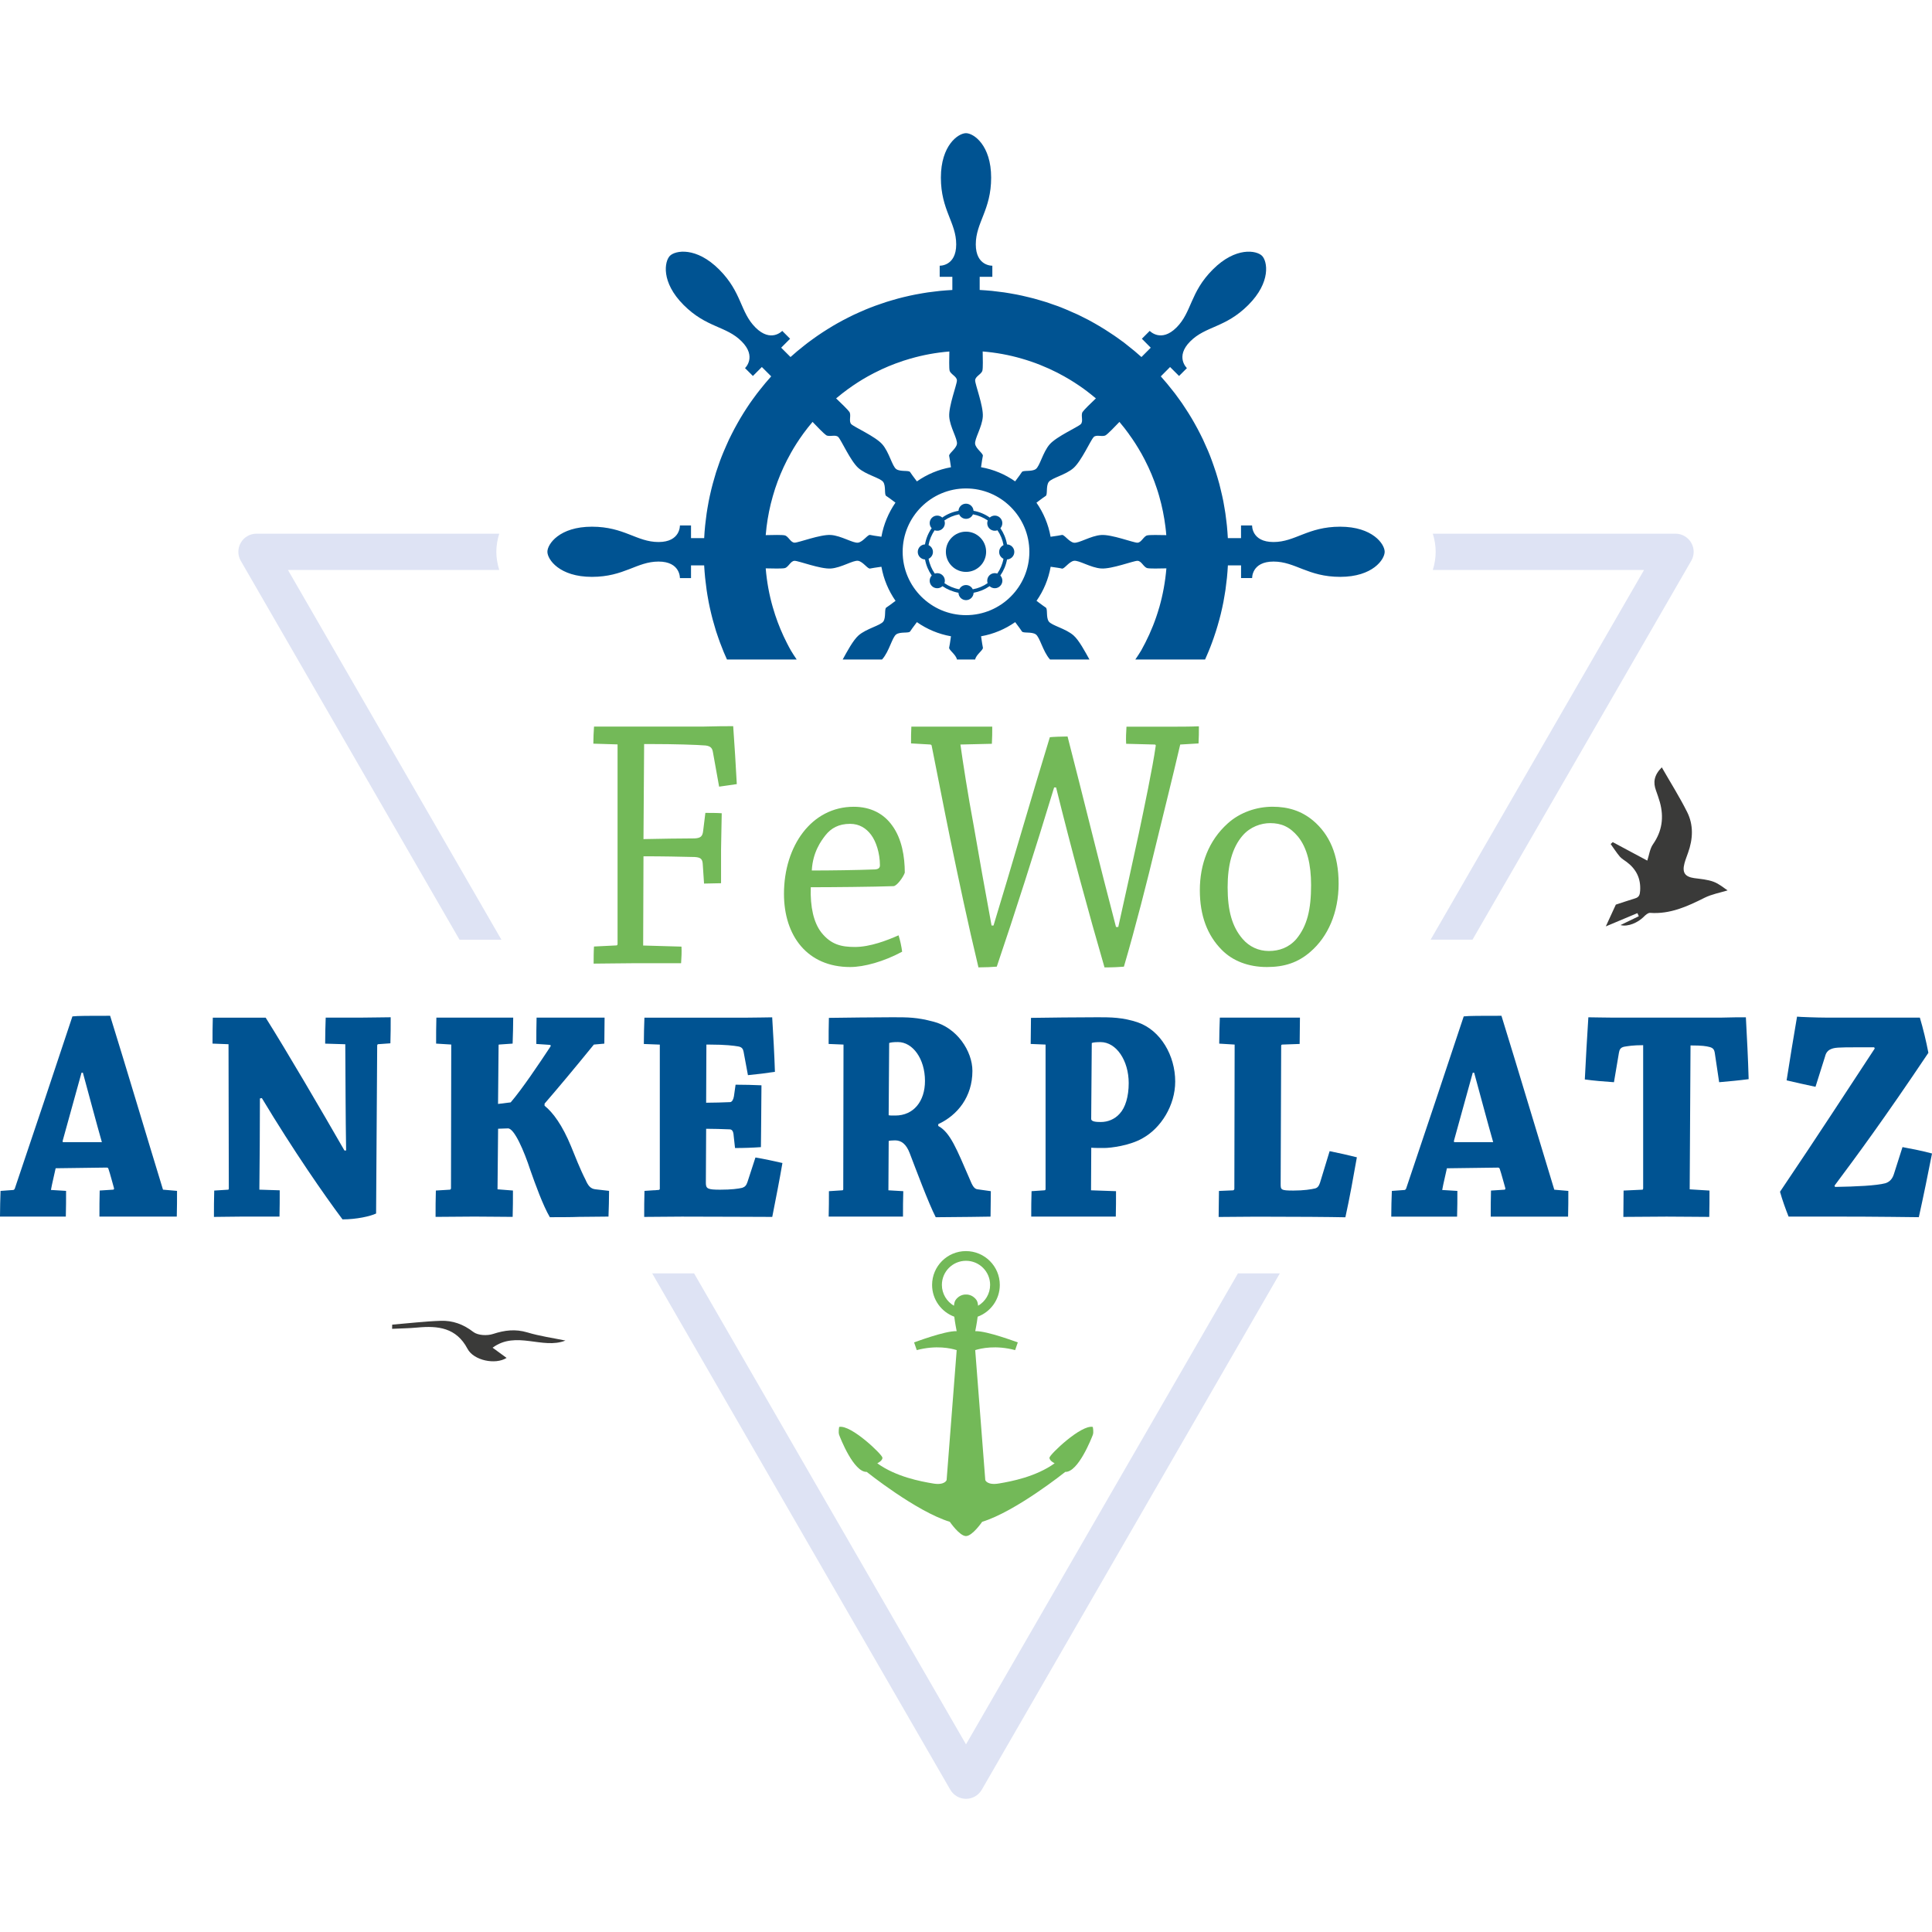
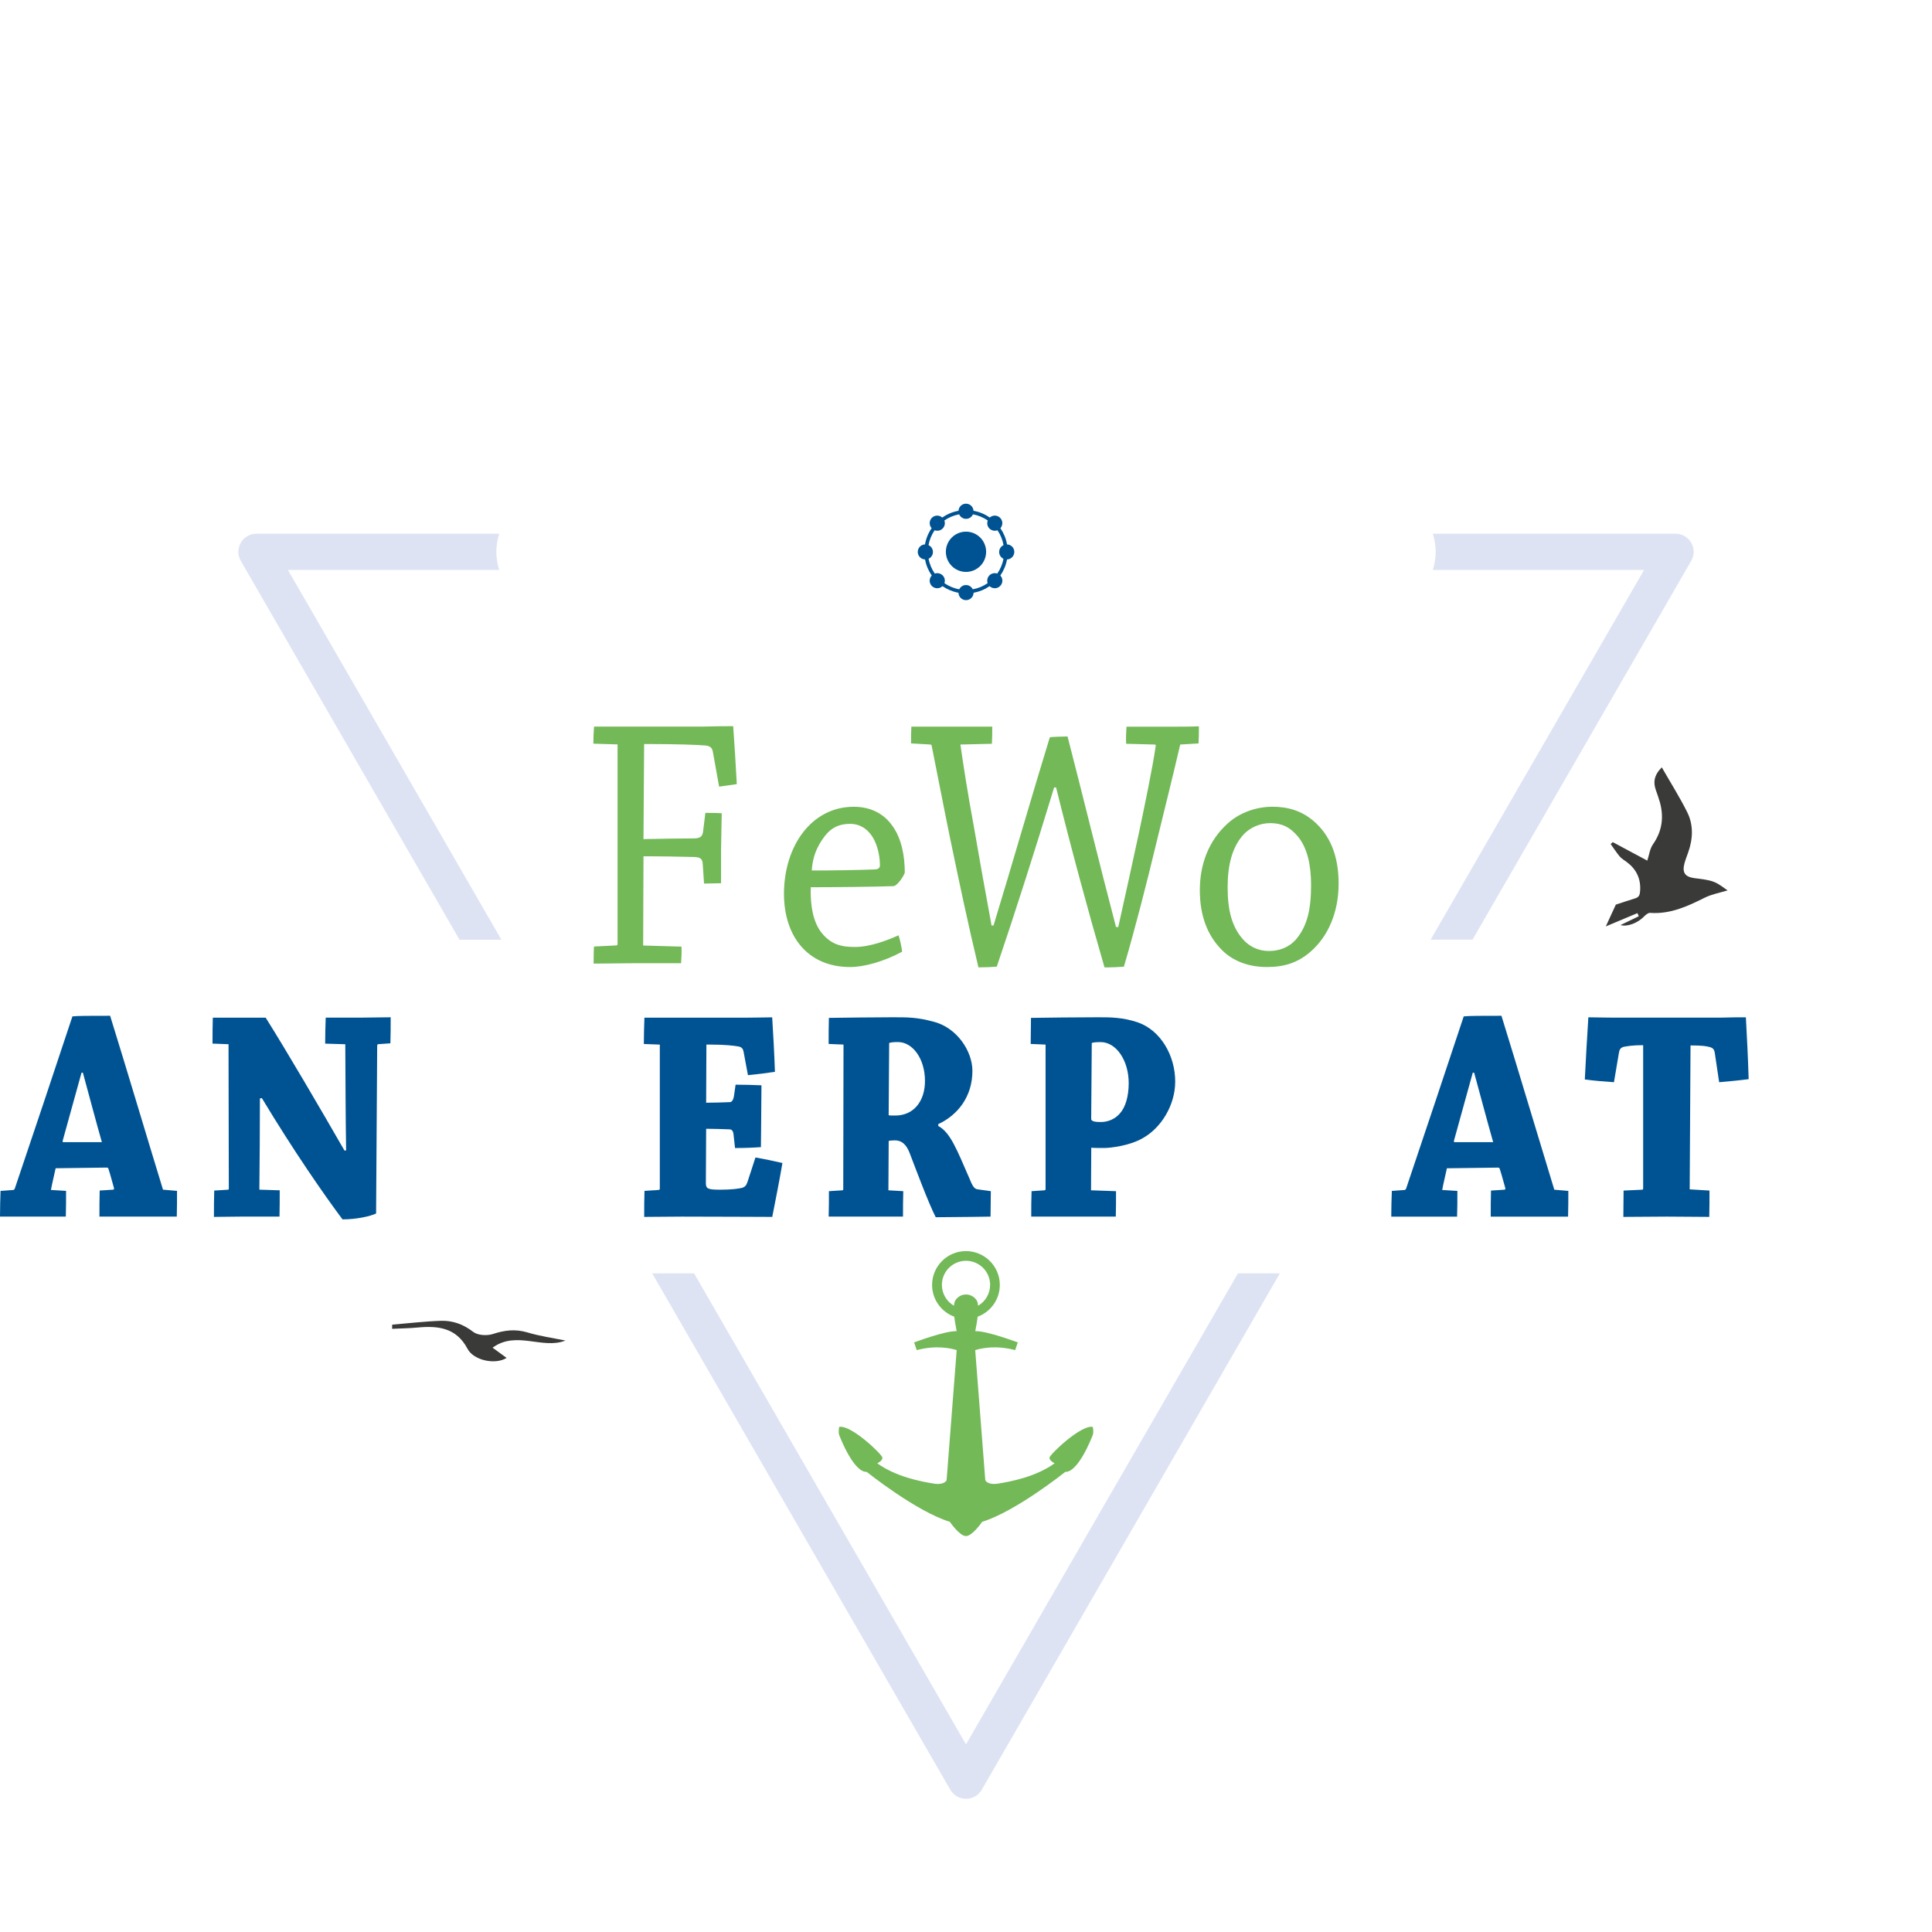
<svg xmlns="http://www.w3.org/2000/svg" version="1.1" id="Ebene_1" x="0px" y="0px" width="60px" height="60px" viewBox="0 0 60 60" enable-background="new 0 0 60 60" xml:space="preserve">
  <g>
    <g>
      <path fill="#3A3A39" d="M15.313,41.427c-0.183,0.061-0.473,0.047-0.615-0.063c-0.309-0.239-0.641-0.358-1.011-0.345    c-0.503,0.017-1.005,0.078-1.507,0.119c0,0.044,0,0.086-0.003,0.13c0.263-0.014,0.525-0.015,0.785-0.04    c0.639-0.06,1.209,0.001,1.557,0.66c0.191,0.363,0.866,0.504,1.214,0.283c-0.151-0.109-0.292-0.214-0.435-0.317    c0.732-0.54,1.551,0.062,2.262-0.222c-0.388-0.08-0.796-0.136-1.183-0.253C16.005,41.269,15.675,41.309,15.313,41.427z" />
      <path fill="#3A3A39" d="M52.314,26.806c0.03-0.109,0.073-0.216,0.11-0.323c0.153-0.426,0.175-0.86-0.029-1.266    c-0.233-0.465-0.511-0.906-0.787-1.387c-0.249,0.252-0.268,0.474-0.181,0.715c0.043,0.122,0.087,0.244,0.122,0.368    c0.128,0.466,0.072,0.896-0.212,1.304c-0.101,0.143-0.122,0.341-0.179,0.51c-0.324-0.173-0.699-0.374-1.073-0.574    c-0.021,0.021-0.043,0.039-0.064,0.06c0.095,0.131,0.182,0.268,0.285,0.391c0.06,0.068,0.144,0.113,0.216,0.168    c0.296,0.224,0.438,0.513,0.414,0.889c-0.008,0.12-0.028,0.201-0.154,0.238c-0.208,0.063-0.415,0.135-0.601,0.195    c-0.107,0.233-0.211,0.458-0.311,0.676c0.336-0.142,0.658-0.276,0.981-0.412c0.014,0.032,0.028,0.064,0.044,0.096    c-0.19,0.093-0.38,0.185-0.569,0.275c0.236,0.064,0.548-0.082,0.723-0.258c0.053-0.055,0.133-0.125,0.195-0.121    c0.622,0.045,1.155-0.199,1.691-0.468c0.227-0.113,0.487-0.159,0.717-0.23c-0.11-0.071-0.26-0.203-0.435-0.268    c-0.188-0.07-0.398-0.086-0.6-0.113C52.327,27.229,52.235,27.099,52.314,26.806z" />
    </g>
    <g>
      <path fill="#DEE3F4" d="M45.729,29.184l6.793-11.766c0.102-0.174,0.102-0.389,0-0.563c-0.102-0.174-0.287-0.281-0.488-0.281    h-7.537c0.058,0.186,0.089,0.375,0.089,0.563s-0.031,0.378-0.089,0.563h6.561l-6.629,11.483H45.729z" />
      <path fill="#DEE3F4" d="M14.271,29.184h1.301L8.942,17.7h6.562c-0.057-0.186-0.09-0.375-0.09-0.563s0.033-0.378,0.09-0.563H7.966    c-0.202,0-0.388,0.107-0.488,0.281c-0.101,0.175-0.101,0.39,0,0.563L14.271,29.184z" />
      <path fill="#DEE3F4" d="M30,54.173l-8.445-14.628h-1.301l9.259,16.038c0.101,0.173,0.287,0.281,0.488,0.281    c0.201,0,0.388-0.108,0.488-0.281l9.258-16.038h-1.301L30,54.173z" />
    </g>
    <g>
      <path fill="#005392" d="M3.42,31.546c-0.624,0-1.017,0-1.171,0.019c-0.513,1.549-1.266,3.803-1.788,5.343    c-0.008,0.028-0.034,0.048-0.051,0.048l-0.393,0.029C0.009,37.241,0,37.516,0,37.783c0.257,0,0.556,0,0.838,0    c0.419,0,0.863,0,1.206,0c0.008-0.268,0.008-0.542,0.008-0.799l-0.47-0.029c0.035-0.199,0.103-0.466,0.146-0.674l1.582-0.021    c0.035,0,0.051,0.01,0.06,0.048c0.051,0.144,0.128,0.447,0.17,0.59c0.009,0.027-0.008,0.048-0.025,0.048l-0.419,0.027    c-0.008,0.268-0.008,0.542-0.008,0.81c0.393,0,0.932,0,1.376,0c0.325,0,0.744,0,1.026,0c0.008-0.268,0.008-0.542,0.008-0.799    l-0.436-0.038C4.592,35.415,3.917,33.143,3.42,31.546z M1.967,35.472c-0.025,0-0.025-0.019-0.017-0.057    c0.18-0.647,0.385-1.398,0.582-2.102h0.042c0.205,0.751,0.411,1.531,0.59,2.158H1.967z" />
      <path fill="#005392" d="M10.115,31.604c-0.009,0.246-0.017,0.55-0.017,0.807l0.625,0.019c0.008,1.104,0.008,2.216,0.026,3.3    h-0.052c-0.727-1.265-1.795-3.091-2.446-4.125c-0.497,0-1.163,0-1.642,0C6.6,31.859,6.6,32.144,6.6,32.41l0.497,0.019l0.009,4.479    c0,0.028-0.009,0.039-0.026,0.039l-0.427,0.027c-0.009,0.268-0.009,0.553-0.009,0.818c0.24,0,0.531-0.009,0.812-0.009    c0.403,0,0.864,0,1.224,0c0.007-0.257,0.007-0.553,0.007-0.817l-0.632-0.02c0.009-0.941,0.017-1.863,0.017-2.833l0.06-0.011    c0.984,1.636,1.941,3.015,2.505,3.767c0.437,0,0.864-0.097,1.043-0.182l0.034-5.211c0-0.037,0.017-0.048,0.034-0.048l0.376-0.027    c0.009-0.267,0.009-0.552,0.009-0.809c-0.256,0-0.607,0.011-0.906,0.011C10.851,31.604,10.448,31.604,10.115,31.604z" />
-       <path fill="#005392" d="M18.186,36.642c-0.171-0.333-0.325-0.732-0.453-1.045c-0.266-0.646-0.557-1.047-0.821-1.257v-0.066    c0.402-0.465,0.881-1.035,1.531-1.834l0.325-0.029c0-0.257,0.008-0.561,0.008-0.807c-0.248,0-0.546,0-0.838,0    c-0.436,0-0.906,0-1.274,0c-0.008,0.265-0.008,0.55-0.008,0.817l0.401,0.027c0.042,0,0.061,0.019,0.035,0.058    c-0.351,0.532-0.881,1.321-1.232,1.729c-0.153,0.02-0.299,0.038-0.393,0.049l0.017-1.808c0-0.028,0-0.037,0.017-0.037l0.419-0.029    c0.009-0.257,0.018-0.561,0.018-0.807c-0.308,0-0.762,0-1.155,0c-0.385,0-0.889,0-1.231,0c-0.008,0.256-0.008,0.54-0.008,0.807    l0.47,0.029l-0.008,4.468c0,0.019-0.017,0.028-0.026,0.039l-0.444,0.027c-0.009,0.257-0.009,0.553-0.009,0.818    c0.358,0,0.83-0.009,1.206-0.009c0.401,0,0.863,0.009,1.188,0.009c0.009-0.276,0.009-0.562,0.009-0.818l-0.479-0.038l0.018-1.881    c0.068,0,0.222-0.011,0.307-0.011c0.197,0,0.497,0.694,0.693,1.293c0.154,0.438,0.394,1.103,0.607,1.465    c0.171,0,0.701,0,0.898-0.01c0.265,0,0.684-0.009,0.923-0.009c0.009-0.248,0.018-0.553,0.018-0.799l-0.428-0.049    C18.339,36.917,18.263,36.821,18.186,36.642z" />
      <path fill="#005392" d="M20.451,36.955l-0.436,0.029c-0.009,0.257-0.009,0.542-0.009,0.808c0.342,0,0.777-0.009,1.171-0.009    c1.189,0,2.378,0.009,2.806,0.009c0.11-0.562,0.222-1.122,0.316-1.674c-0.249-0.056-0.548-0.123-0.838-0.171l-0.248,0.762    c-0.034,0.104-0.078,0.152-0.163,0.18c-0.12,0.028-0.334,0.058-0.684,0.058c-0.385,0-0.445-0.029-0.445-0.21l0.009-1.682    c0.248,0,0.486,0.009,0.727,0.018c0.077,0,0.12,0.057,0.128,0.201l0.042,0.379c0.273,0,0.556-0.01,0.804-0.028    c0-0.246,0.009-0.589,0.009-0.931c0-0.343,0.008-0.695,0.008-0.989c-0.248-0.011-0.53-0.019-0.804-0.019l-0.051,0.36    c-0.017,0.104-0.06,0.172-0.112,0.181c-0.239,0.009-0.487,0.019-0.751,0.019l0.008-1.806c0.025,0,0.059,0,0.085,0    c0.53,0,0.777,0.037,0.898,0.057c0.12,0.019,0.153,0.077,0.171,0.162l0.136,0.731c0.292-0.028,0.591-0.065,0.838-0.104    c-0.018-0.561-0.051-1.132-0.085-1.692c-0.189,0-0.488,0.011-0.848,0.011c-0.205,0-1.736,0-2,0c-0.359,0-0.804,0-1.12,0    c-0.009,0.256-0.018,0.54-0.018,0.817l0.496,0.019v4.478C20.493,36.936,20.476,36.955,20.451,36.955z" />
      <path fill="#005392" d="M25.742,31.611c-0.008,0.267-0.008,0.532-0.008,0.81l0.462,0.019l-0.008,4.496    c0,0.011-0.009,0.03-0.026,0.03l-0.419,0.027c0,0.267,0,0.522-0.008,0.79c0.325,0,0.727,0,1.086,0c0.418,0,0.889,0,1.222,0    c0-0.268,0-0.523,0.009-0.79l-0.462-0.027l0.009-1.532c0.025-0.01,0.093-0.019,0.196-0.019c0.197,0,0.351,0.114,0.461,0.409    c0.171,0.446,0.582,1.55,0.804,1.978c0.163,0,0.89-0.01,1.078-0.01c0.161,0,0.47-0.009,0.624-0.009    c0-0.268,0.009-0.532,0.009-0.79l-0.411-0.058c-0.103-0.01-0.161-0.104-0.256-0.342c-0.386-0.885-0.59-1.426-0.966-1.625v-0.057    c0.598-0.277,1.061-0.848,1.061-1.654c0-0.61-0.48-1.351-1.224-1.532c-0.505-0.133-0.77-0.133-1.257-0.133    C27.05,31.593,26.324,31.604,25.742,31.611z M28.726,33.57c0,0.628-0.35,1.074-0.923,1.074c-0.119,0-0.171,0-0.205-0.01    l0.016-2.243c0.051-0.019,0.128-0.029,0.274-0.029C28.341,32.362,28.726,32.876,28.726,33.57z" />
      <path fill="#005392" d="M34.291,35.652c0.206,0,0.805-0.075,1.197-0.305c0.565-0.313,1.009-1.016,1.009-1.759    c0-0.807-0.453-1.588-1.153-1.834c-0.472-0.162-0.863-0.162-1.249-0.162c-0.709,0-1.461,0.011-2.077,0.019    c0,0.257-0.009,0.553-0.009,0.81l0.462,0.019v4.486c0,0.021-0.009,0.04-0.034,0.04l-0.401,0.027c-0.01,0.248-0.01,0.542-0.01,0.79    c0.324,0,0.727,0,1.087,0c0.521,0,1.111,0,1.539,0c0.007-0.248,0.007-0.542,0.007-0.79l-0.776-0.027l0.007-1.323    C33.949,35.652,34.181,35.652,34.291,35.652z M33.906,32.392c0.035-0.019,0.146-0.029,0.274-0.029    c0.487,0,0.873,0.571,0.873,1.274c0,0.418-0.104,0.762-0.283,0.952c-0.153,0.171-0.367,0.256-0.581,0.256    c-0.146,0-0.301-0.01-0.301-0.096L33.906,32.392z" />
-       <path fill="#005392" d="M40.995,36.728c-0.034,0.104-0.077,0.161-0.155,0.18c-0.118,0.028-0.341,0.066-0.675,0.066    c-0.393,0-0.393-0.027-0.393-0.209l0.016-4.288c0-0.028,0.019-0.037,0.035-0.037l0.539-0.019c0-0.268,0.009-0.571,0.009-0.817    c-0.412,0-0.89,0-1.274,0c-0.402,0-0.872,0-1.214,0c-0.009,0.256-0.019,0.54-0.019,0.807l0.479,0.029l-0.009,4.478    c0,0.029-0.017,0.038-0.033,0.049l-0.445,0.019c0,0.257-0.01,0.542-0.01,0.808c0.359,0,0.787-0.009,1.182-0.009    c1.188,0,2.335,0.009,2.754,0.019c0.137-0.617,0.247-1.245,0.357-1.863c-0.264-0.066-0.556-0.133-0.846-0.191L40.995,36.728z" />
      <path fill="#005392" d="M46.629,31.546c-0.624,0-1.019,0-1.172,0.019c-0.514,1.549-1.266,3.803-1.787,5.343    c-0.009,0.028-0.034,0.048-0.052,0.048l-0.393,0.029c-0.01,0.257-0.018,0.531-0.018,0.799c0.257,0,0.557,0,0.838,0    c0.42,0,0.864,0,1.206,0c0.009-0.268,0.009-0.542,0.009-0.799l-0.471-0.029c0.034-0.199,0.103-0.466,0.146-0.674l1.582-0.021    c0.033,0,0.051,0.01,0.061,0.048c0.051,0.144,0.128,0.447,0.171,0.59c0.008,0.027-0.01,0.048-0.027,0.048l-0.418,0.027    c-0.008,0.268-0.008,0.542-0.008,0.81c0.393,0,0.932,0,1.376,0c0.325,0,0.744,0,1.026,0c0.008-0.268,0.008-0.542,0.008-0.799    l-0.436-0.038C47.801,35.415,47.124,33.143,46.629,31.546z M45.175,35.472c-0.025,0-0.025-0.019-0.018-0.057    c0.181-0.647,0.385-1.398,0.581-2.102h0.043c0.206,0.751,0.412,1.531,0.591,2.158H45.175z" />
      <path fill="#005392" d="M53.408,31.604c-0.231,0-1.333,0-1.6,0c-0.316,0-1.454,0-1.675,0c-0.3,0-0.624-0.011-0.805-0.011    c-0.043,0.637-0.076,1.283-0.11,1.93c0.273,0.039,0.607,0.066,0.905,0.086l0.154-0.912c0.017-0.096,0.043-0.163,0.162-0.19    c0.121-0.019,0.267-0.048,0.591-0.048v4.449c0,0.019-0.008,0.039-0.025,0.039l-0.583,0.027c0,0.268-0.007,0.542-0.007,0.818    c0.427,0,0.932-0.009,1.343-0.009c0.452,0,0.966,0.009,1.325,0.009c0.007-0.276,0.007-0.562,0.007-0.818l-0.615-0.038l0.026-4.469    c0.376,0,0.479,0.021,0.589,0.048c0.111,0.029,0.146,0.077,0.164,0.182l0.136,0.912c0.309-0.027,0.634-0.057,0.916-0.095    c-0.018-0.638-0.052-1.284-0.086-1.921C54.05,31.593,53.75,31.593,53.408,31.604z" />
-       <path fill="#005392" d="M59.084,35.624l-0.264,0.828c-0.043,0.142-0.119,0.246-0.265,0.294c-0.284,0.075-0.907,0.104-1.566,0.115    l-0.016-0.04c0.675-0.903,1.539-2.072,2.915-4.125c-0.067-0.353-0.163-0.751-0.265-1.093h-2.907c-0.266,0-0.822-0.02-0.907-0.03    c-0.11,0.646-0.222,1.323-0.324,1.979c0.273,0.066,0.599,0.134,0.897,0.2l0.3-0.951c0.024-0.104,0.085-0.182,0.179-0.219    c0.112-0.049,0.214-0.057,0.829-0.057c0.171,0,0.342,0,0.514,0l0.018,0.037c-0.889,1.35-1.686,2.587-2.942,4.449    c0.069,0.248,0.171,0.533,0.266,0.771c0.188,0,0.872,0,1.343,0c1.539,0,2.522,0.019,2.702,0.019    c0.146-0.657,0.281-1.322,0.41-1.978C59.726,35.747,59.394,35.682,59.084,35.624z" />
    </g>
    <g>
      <path fill="#73B958" d="M21.164,29.398l-1.19-0.034l0.01-2.771c0.6,0,1.128,0.011,1.586,0.022    c0.183,0.011,0.244,0.056,0.254,0.214l0.041,0.611c0.172,0,0.356-0.011,0.528-0.011c0-0.329,0-0.701,0-1.041    c0.01-0.373,0.01-0.758,0.021-1.132c-0.163-0.011-0.346-0.011-0.508-0.011l-0.071,0.576c-0.021,0.137-0.061,0.204-0.254,0.216    c-0.499,0-1.038,0.012-1.597,0.022l0.02-2.952c0.041,0,0.112,0,0.204,0c0.742,0,1.433,0.022,1.708,0.045    c0.164,0.022,0.204,0.091,0.224,0.204l0.193,1.074c0.183-0.022,0.376-0.057,0.549-0.079c-0.03-0.6-0.072-1.21-0.112-1.799    c-0.244,0-0.478,0-0.905,0.012c-0.244,0-1.963,0-2.258,0c-0.396,0-0.813,0-1.159,0c-0.011,0.17-0.021,0.351-0.021,0.531    l0.752,0.023v6.198c0,0.034-0.02,0.045-0.041,0.045l-0.691,0.034c-0.011,0.17-0.011,0.361-0.011,0.531    c0.367,0,0.784-0.012,1.2-0.012c0.5,0,1.099,0,1.516,0C21.164,29.748,21.173,29.557,21.164,29.398z" />
      <path fill="#73B958" d="M28.099,27.102c0-0.497-0.091-1.051-0.387-1.458c-0.264-0.374-0.67-0.589-1.199-0.589    c-1.312,0-2.166,1.222-2.166,2.704c0,1.312,0.732,2.273,2.054,2.273c0.437,0,1.048-0.17,1.616-0.476    c-0.02-0.158-0.061-0.351-0.111-0.509c-0.357,0.158-0.885,0.362-1.353,0.362c-0.417,0-0.743-0.068-1.048-0.453    c-0.234-0.305-0.346-0.78-0.326-1.402c0.63,0,1.973-0.012,2.574-0.034C27.855,27.509,28.048,27.249,28.099,27.102z M27.195,27    c-0.581,0.023-1.404,0.034-1.984,0.034c0.03-0.576,0.295-0.928,0.427-1.097c0.172-0.216,0.407-0.352,0.763-0.352    c0.285,0,0.498,0.136,0.651,0.34c0.153,0.203,0.275,0.565,0.275,0.95C27.327,26.955,27.275,26.989,27.195,27z" />
      <path fill="#73B958" d="M30.815,22.566c-0.468,0-0.966,0-1.495,0c-0.336,0-0.712,0-1.017,0c-0.01,0.17-0.01,0.351-0.01,0.521    l0.59,0.034c0.03,0,0.05,0.022,0.05,0.033c0.193,0.962,0.377,1.923,0.57,2.862c0.274,1.323,0.56,2.681,0.884,4.027    c0.204,0,0.458-0.012,0.569-0.023c0.549-1.617,1.19-3.62,1.781-5.565h0.061c0.467,1.89,1.016,3.914,1.504,5.589    c0.245,0,0.489-0.012,0.602-0.023c0.355-1.21,0.722-2.646,1.006-3.834c0.244-1.008,0.488-1.969,0.743-3.065l0.569-0.034    c0.011-0.17,0.011-0.362,0.011-0.532c-0.285,0.012-0.631,0.012-0.936,0.012c-0.419,0-0.916,0-1.313,0    c-0.01,0.17-0.021,0.361-0.01,0.531l0.885,0.023c0.031,0,0.041,0.022,0.031,0.056c-0.092,0.656-0.366,1.957-0.52,2.692    c-0.192,0.894-0.417,1.912-0.641,2.919h-0.07c-0.499-1.9-1.048-4.151-1.505-5.917c-0.134,0-0.479,0.012-0.55,0.023    c-0.489,1.584-1.25,4.219-1.749,5.848h-0.061c-0.214-1.153-0.377-2.081-0.55-3.076c-0.183-0.974-0.345-2.024-0.417-2.545    l0.977-0.023C30.815,22.917,30.815,22.736,30.815,22.566z" />
      <path fill="#73B958" d="M39.346,30.032c0.539,0,0.966-0.136,1.353-0.476c0.538-0.464,0.873-1.21,0.873-2.115    c0-0.894-0.283-1.527-0.793-1.957c-0.366-0.306-0.782-0.43-1.26-0.43c-0.488,0-1.008,0.17-1.394,0.521    c-0.59,0.531-0.863,1.267-0.863,2.07c0,0.792,0.233,1.402,0.681,1.854C38.278,29.84,38.767,30.032,39.346,30.032z M38.592,25.948    c0.235-0.271,0.57-0.385,0.854-0.385c0.347,0,0.61,0.113,0.865,0.419c0.285,0.351,0.406,0.871,0.406,1.505    c0,0.757-0.121,1.267-0.457,1.674c-0.234,0.271-0.54,0.373-0.854,0.373c-0.326,0-0.609-0.136-0.814-0.373    c-0.324-0.373-0.467-0.871-0.467-1.606C38.125,26.864,38.268,26.321,38.592,25.948z" />
    </g>
    <g>
      <path fill="#005392" d="M31.068,16.404c0.083-0.093,0.081-0.234-0.009-0.323c-0.088-0.089-0.229-0.091-0.321-0.008    c-0.148-0.104-0.319-0.177-0.504-0.21c-0.008-0.123-0.109-0.221-0.234-0.221c-0.125,0-0.226,0.098-0.233,0.221    c-0.185,0.033-0.356,0.106-0.504,0.21c-0.092-0.083-0.234-0.081-0.323,0.008c-0.088,0.089-0.09,0.23-0.007,0.323    c-0.103,0.148-0.174,0.318-0.207,0.503c-0.125,0.005-0.224,0.107-0.224,0.233c0,0.127,0.1,0.229,0.226,0.235    c0.034,0.182,0.106,0.351,0.208,0.498c-0.086,0.092-0.086,0.237,0.004,0.327c0.091,0.09,0.236,0.091,0.329,0.004    c0.147,0.101,0.315,0.171,0.497,0.205c0.004,0.127,0.106,0.229,0.235,0.229c0.129,0,0.231-0.103,0.235-0.229    c0.182-0.034,0.35-0.104,0.496-0.205c0.093,0.087,0.237,0.086,0.328-0.005c0.091-0.089,0.092-0.234,0.006-0.326    c0.102-0.147,0.174-0.316,0.208-0.498c0.125-0.006,0.226-0.108,0.226-0.235c0-0.126-0.1-0.229-0.226-0.233    C31.242,16.723,31.17,16.552,31.068,16.404z M31.163,17.353c-0.03,0.169-0.098,0.325-0.192,0.46    c-0.082-0.028-0.178-0.011-0.244,0.056c-0.064,0.065-0.082,0.16-0.056,0.242c-0.135,0.094-0.291,0.16-0.461,0.19    c-0.037-0.078-0.117-0.132-0.21-0.132c-0.092,0-0.172,0.054-0.209,0.132c-0.17-0.03-0.326-0.097-0.461-0.19    c0.028-0.082,0.01-0.177-0.056-0.242c-0.065-0.066-0.161-0.084-0.243-0.056c-0.094-0.135-0.162-0.291-0.193-0.46    c0.08-0.038,0.135-0.117,0.135-0.212c0-0.094-0.056-0.175-0.137-0.212c0.03-0.169,0.096-0.324,0.189-0.461    c0.083,0.031,0.181,0.014,0.249-0.054s0.085-0.166,0.054-0.25c0.135-0.094,0.291-0.16,0.459-0.191    c0.037,0.083,0.119,0.14,0.214,0.14c0.097,0,0.178-0.057,0.215-0.14c0.168,0.031,0.324,0.098,0.46,0.191    c-0.032,0.084-0.016,0.183,0.052,0.25c0.068,0.067,0.165,0.085,0.249,0.054c0.094,0.137,0.158,0.292,0.188,0.461    c-0.08,0.037-0.135,0.118-0.135,0.212C31.029,17.235,31.084,17.314,31.163,17.353z" />
      <circle fill="#005392" cx="30" cy="17.136" r="0.625" />
-       <path fill="#005392" d="M41.62,16.357c-1.008,0-1.392,0.476-2.071,0.476c-0.683,0-0.664-0.514-0.664-0.514h-0.344v0.393h-0.409    c-0.006-0.128-0.018-0.256-0.029-0.383c-0.004-0.046-0.012-0.092-0.016-0.138c-0.01-0.082-0.021-0.164-0.031-0.245    c-0.009-0.053-0.017-0.105-0.026-0.158c-0.013-0.073-0.024-0.146-0.038-0.219c-0.012-0.056-0.023-0.109-0.035-0.165    c-0.015-0.069-0.031-0.139-0.049-0.208c-0.013-0.055-0.026-0.109-0.04-0.164c-0.019-0.068-0.039-0.136-0.058-0.203    c-0.018-0.054-0.031-0.107-0.049-0.161c-0.021-0.069-0.046-0.139-0.07-0.207c-0.017-0.049-0.034-0.099-0.052-0.147    c-0.037-0.104-0.077-0.204-0.119-0.305c-0.024-0.059-0.05-0.116-0.077-0.173c-0.027-0.064-0.055-0.128-0.085-0.19    c-0.026-0.056-0.056-0.111-0.082-0.166c-0.028-0.055-0.055-0.108-0.084-0.162c-0.03-0.057-0.061-0.113-0.093-0.169    c-0.028-0.05-0.059-0.101-0.086-0.15c-0.034-0.057-0.067-0.112-0.102-0.167c-0.03-0.049-0.061-0.095-0.092-0.142    c-0.036-0.056-0.073-0.111-0.11-0.167c-0.031-0.044-0.063-0.088-0.094-0.131c-0.04-0.056-0.079-0.111-0.121-0.166    c-0.029-0.039-0.061-0.077-0.091-0.115c-0.105-0.136-0.215-0.267-0.33-0.396c-0.008-0.009-0.017-0.019-0.023-0.027l0.288-0.29    l0.279,0.278l0.244-0.244c0,0-0.377-0.351,0.104-0.831c0.482-0.482,1.09-0.416,1.802-1.129c0.713-0.713,0.594-1.359,0.426-1.528    c-0.169-0.168-0.816-0.287-1.528,0.426c-0.712,0.712-0.646,1.319-1.128,1.801c-0.481,0.481-0.831,0.105-0.831,0.105l-0.244,0.244    l0.276,0.278l-0.289,0.29c-0.139-0.126-0.284-0.246-0.432-0.361c-0.034-0.027-0.069-0.056-0.104-0.083    c-0.057-0.042-0.114-0.083-0.171-0.124c-0.042-0.03-0.085-0.061-0.127-0.09c-0.056-0.039-0.112-0.076-0.171-0.113    c-0.044-0.03-0.09-0.06-0.137-0.089c-0.056-0.035-0.112-0.069-0.171-0.104c-0.048-0.029-0.098-0.058-0.146-0.085    c-0.057-0.031-0.114-0.063-0.172-0.095c-0.053-0.027-0.105-0.055-0.159-0.081c-0.056-0.028-0.111-0.057-0.168-0.084    c-0.062-0.029-0.124-0.057-0.187-0.083c-0.064-0.029-0.127-0.058-0.192-0.084c-0.095-0.04-0.19-0.079-0.288-0.114    c-0.05-0.019-0.101-0.035-0.151-0.052c-0.067-0.024-0.135-0.049-0.204-0.07c-0.054-0.017-0.107-0.032-0.162-0.048    c-0.067-0.021-0.135-0.04-0.202-0.058c-0.055-0.015-0.11-0.028-0.165-0.041c-0.068-0.018-0.138-0.034-0.208-0.049    c-0.055-0.012-0.109-0.023-0.164-0.034c-0.073-0.015-0.145-0.027-0.218-0.039c-0.053-0.009-0.106-0.019-0.161-0.026    c-0.08-0.012-0.159-0.021-0.241-0.03c-0.047-0.006-0.093-0.012-0.14-0.017c-0.127-0.013-0.255-0.021-0.383-0.029l0,0V8.597h0.393    V8.252c0,0-0.514,0.019-0.514-0.663s0.477-1.064,0.477-2.072S30.238,4.136,30,4.136s-0.78,0.373-0.78,1.381    s0.476,1.391,0.476,2.072s-0.513,0.663-0.513,0.663v0.345h0.393v0.408l-0.007,0.001c-0.126,0.007-0.251,0.016-0.375,0.028    c-0.048,0.005-0.095,0.011-0.142,0.017c-0.082,0.009-0.162,0.019-0.241,0.03c-0.054,0.008-0.107,0.018-0.161,0.026    c-0.072,0.012-0.146,0.024-0.218,0.039c-0.055,0.011-0.11,0.022-0.165,0.034c-0.069,0.015-0.138,0.031-0.208,0.048    c-0.055,0.014-0.11,0.027-0.165,0.042c-0.067,0.018-0.135,0.037-0.202,0.058c-0.054,0.016-0.107,0.031-0.161,0.048    c-0.068,0.021-0.137,0.046-0.205,0.07c-0.05,0.017-0.101,0.033-0.15,0.052c-0.1,0.036-0.198,0.076-0.296,0.116    c-0.062,0.025-0.123,0.053-0.184,0.08c-0.063,0.027-0.125,0.056-0.188,0.085c-0.056,0.027-0.111,0.056-0.167,0.083    c-0.054,0.027-0.108,0.055-0.161,0.083c-0.057,0.03-0.113,0.062-0.17,0.093c-0.05,0.028-0.099,0.057-0.149,0.086    c-0.056,0.034-0.113,0.068-0.169,0.104c-0.046,0.029-0.093,0.059-0.14,0.089c-0.056,0.037-0.112,0.074-0.167,0.112    c-0.044,0.03-0.087,0.062-0.13,0.092c-0.056,0.041-0.113,0.081-0.168,0.123c-0.038,0.028-0.074,0.059-0.112,0.088    c-0.146,0.114-0.288,0.232-0.425,0.356l-0.29-0.29l0.277-0.278l-0.244-0.244c0,0-0.349,0.377-0.831-0.105    c-0.482-0.481-0.416-1.089-1.128-1.801c-0.713-0.713-1.359-0.594-1.529-0.426c-0.168,0.169-0.287,0.815,0.426,1.528    c0.712,0.713,1.319,0.646,1.8,1.129c0.482,0.481,0.106,0.831,0.106,0.831l0.245,0.244l0.278-0.278l0.29,0.29    c-0.125,0.139-0.245,0.283-0.361,0.431c-0.027,0.035-0.056,0.07-0.083,0.106c-0.043,0.056-0.084,0.113-0.125,0.17    c-0.03,0.042-0.061,0.084-0.091,0.127c-0.038,0.056-0.075,0.112-0.113,0.17c-0.03,0.046-0.059,0.091-0.088,0.138    c-0.035,0.056-0.07,0.113-0.104,0.171c-0.028,0.048-0.056,0.099-0.084,0.147c-0.032,0.057-0.064,0.113-0.094,0.171    c-0.029,0.053-0.055,0.105-0.082,0.159c-0.028,0.056-0.057,0.111-0.084,0.169c-0.028,0.061-0.056,0.122-0.083,0.185    c-0.028,0.063-0.057,0.127-0.083,0.191c-0.04,0.096-0.079,0.192-0.115,0.29c-0.019,0.05-0.034,0.101-0.052,0.15    c-0.024,0.068-0.047,0.137-0.07,0.205c-0.016,0.054-0.032,0.107-0.047,0.161c-0.021,0.067-0.04,0.135-0.058,0.203    c-0.015,0.055-0.028,0.109-0.042,0.164c-0.017,0.069-0.033,0.139-0.048,0.208c-0.011,0.055-0.023,0.109-0.034,0.165    c-0.013,0.072-0.026,0.146-0.039,0.219c-0.008,0.053-0.017,0.105-0.025,0.158c-0.012,0.081-0.021,0.163-0.031,0.245    c-0.005,0.046-0.012,0.092-0.016,0.138c-0.013,0.127-0.023,0.255-0.029,0.383H21.46v-0.393h-0.345c0,0,0.019,0.514-0.663,0.514    s-1.064-0.476-2.071-0.476c-1.008,0-1.381,0.541-1.381,0.779s0.374,0.779,1.381,0.779c1.007,0,1.39-0.475,2.071-0.475    s0.663,0.513,0.663,0.513h0.345v-0.394h0.409c0,0.005,0,0.01,0,0.015c0.007,0.123,0.017,0.245,0.029,0.367    c0.004,0.049,0.011,0.096,0.017,0.143c0.009,0.081,0.019,0.161,0.03,0.24c0.008,0.055,0.018,0.107,0.025,0.161    c0.013,0.072,0.026,0.146,0.039,0.218c0.011,0.055,0.023,0.109,0.034,0.165c0.016,0.069,0.032,0.139,0.048,0.207    c0.014,0.055,0.027,0.11,0.042,0.165c0.018,0.067,0.037,0.135,0.058,0.202c0.016,0.055,0.031,0.108,0.047,0.161    c0.022,0.069,0.046,0.138,0.07,0.206c0.018,0.05,0.034,0.1,0.053,0.149c0.036,0.098,0.075,0.195,0.114,0.291    c0.026,0.063,0.055,0.127,0.083,0.19c0.006,0.014,0.013,0.028,0.019,0.043h2.165c-0.061-0.094-0.125-0.184-0.18-0.28    c-0.002-0.004-0.004-0.008-0.006-0.012c-0.037-0.063-0.071-0.128-0.104-0.193c-0.005-0.01-0.009-0.02-0.015-0.029    c-0.142-0.278-0.264-0.569-0.363-0.869c0-0.001-0.001-0.002-0.001-0.003c-0.024-0.075-0.048-0.151-0.07-0.228    c-0.002-0.003-0.002-0.006-0.003-0.009c-0.112-0.388-0.186-0.792-0.22-1.208c0.212,0.006,0.516,0.011,0.59-0.007    c0.118-0.027,0.181-0.227,0.308-0.227c0.126,0,0.797,0.26,1.123,0.239c0.325-0.021,0.697-0.266,0.85-0.239    c0.155,0.027,0.299,0.263,0.373,0.239c0.03-0.009,0.183-0.031,0.349-0.055c0.069,0.388,0.222,0.747,0.439,1.059    c-0.134,0.101-0.259,0.192-0.287,0.208c-0.067,0.036-0.003,0.304-0.092,0.432c-0.09,0.128-0.525,0.219-0.771,0.434    c-0.17,0.15-0.361,0.51-0.492,0.748h1.221c0.003-0.004,0.007-0.006,0.01-0.01c0.216-0.245,0.305-0.681,0.433-0.771    c0.128-0.09,0.397-0.026,0.432-0.093c0.015-0.028,0.107-0.152,0.209-0.287c0.311,0.218,0.669,0.371,1.058,0.439    c-0.023,0.166-0.046,0.319-0.056,0.35c-0.021,0.072,0.213,0.217,0.241,0.371h0.567c0.026-0.154,0.263-0.299,0.239-0.371    c-0.009-0.03-0.032-0.184-0.056-0.35c0.389-0.068,0.748-0.222,1.059-0.439c0.102,0.135,0.193,0.259,0.208,0.287    c0.036,0.066,0.304,0.003,0.432,0.093s0.219,0.525,0.434,0.771c0.004,0.004,0.009,0.006,0.011,0.01h1.222    c-0.133-0.238-0.323-0.598-0.494-0.748c-0.245-0.216-0.68-0.306-0.77-0.434c-0.091-0.128-0.026-0.396-0.094-0.432    c-0.028-0.016-0.152-0.107-0.286-0.208c0.218-0.312,0.37-0.671,0.439-1.059c0.166,0.023,0.318,0.046,0.349,0.057    c0.072,0.021,0.218-0.214,0.372-0.241c0.153-0.027,0.524,0.218,0.851,0.238c0.326,0.021,0.996-0.238,1.123-0.238    s0.19,0.199,0.307,0.227c0.076,0.018,0.379,0.013,0.592,0.007c-0.035,0.416-0.109,0.82-0.22,1.209    c-0.001,0.002-0.002,0.005-0.003,0.007c-0.11,0.384-0.257,0.752-0.436,1.103c-0.004,0.008-0.009,0.017-0.014,0.025    c-0.033,0.066-0.068,0.132-0.104,0.196c-0.002,0.003-0.005,0.006-0.005,0.009c-0.056,0.098-0.122,0.188-0.183,0.282h2.166    c0.006-0.014,0.012-0.026,0.018-0.04c0.03-0.068,0.061-0.138,0.089-0.207c0.038-0.092,0.075-0.184,0.108-0.276    c0.02-0.051,0.037-0.103,0.055-0.154c0.023-0.066,0.047-0.134,0.067-0.201c0.019-0.055,0.034-0.109,0.05-0.164    c0.019-0.066,0.039-0.133,0.056-0.198c0.016-0.057,0.029-0.112,0.044-0.169c0.016-0.067,0.031-0.136,0.047-0.204    c0.012-0.056,0.023-0.111,0.035-0.168c0.014-0.071,0.025-0.142,0.037-0.214c0.01-0.055,0.019-0.108,0.027-0.163    c0.011-0.079,0.021-0.158,0.029-0.237c0.006-0.048,0.014-0.097,0.018-0.146c0.012-0.122,0.021-0.244,0.028-0.366    c0-0.006,0.001-0.011,0.001-0.016h0.409v0.394h0.344c0,0-0.019-0.513,0.664-0.513c0.68,0,1.063,0.475,2.071,0.475    s1.381-0.541,1.381-0.779S42.628,16.357,41.62,16.357z M27.373,16.669c-0.166-0.023-0.318-0.046-0.349-0.056    c-0.073-0.022-0.217,0.213-0.373,0.239c-0.153,0.027-0.525-0.217-0.85-0.238c-0.326-0.021-0.997,0.239-1.123,0.239    c-0.127,0-0.19-0.2-0.308-0.227c-0.075-0.018-0.378-0.013-0.59-0.007v-0.001c0.007-0.083,0.015-0.166,0.025-0.247    c0-0.001,0-0.002,0-0.003c0.041-0.327,0.106-0.647,0.195-0.957c0-0.003,0.001-0.006,0.003-0.01    c0.021-0.076,0.045-0.152,0.069-0.227c0-0.001,0-0.002,0.001-0.003c0.099-0.3,0.221-0.591,0.363-0.87    c0.005-0.01,0.01-0.019,0.015-0.028c0.034-0.065,0.068-0.13,0.104-0.193c0.002-0.004,0.003-0.008,0.006-0.012    c0.113-0.201,0.238-0.396,0.373-0.582c0.003-0.004,0.007-0.01,0.01-0.015c0.042-0.057,0.084-0.114,0.129-0.17    c0.008-0.011,0.017-0.021,0.025-0.032c0.044-0.056,0.089-0.112,0.136-0.166v-0.001c0.146,0.154,0.359,0.372,0.423,0.413    c0.103,0.064,0.288-0.032,0.377,0.058c0.09,0.09,0.38,0.747,0.625,0.963c0.246,0.215,0.681,0.305,0.771,0.434    c0.089,0.128,0.025,0.396,0.092,0.432c0.028,0.015,0.153,0.106,0.287,0.208C27.595,15.922,27.442,16.28,27.373,16.669z     M27.4,13.798c-0.214-0.245-0.873-0.534-0.962-0.625c-0.09-0.09,0.006-0.275-0.058-0.378c-0.041-0.064-0.259-0.276-0.413-0.422    c0-0.001,0-0.001,0-0.001c0.055-0.046,0.11-0.092,0.166-0.135c0.011-0.01,0.023-0.019,0.034-0.027    c0.055-0.043,0.112-0.086,0.17-0.128c0.004-0.003,0.01-0.007,0.015-0.01c0.186-0.135,0.38-0.26,0.581-0.373    c0.003-0.002,0.008-0.004,0.012-0.007c0.063-0.035,0.128-0.07,0.193-0.104c0.01-0.004,0.019-0.009,0.029-0.014    c0.279-0.143,0.569-0.265,0.871-0.363l0-0.002c0.076-0.024,0.152-0.048,0.229-0.07c0.003-0.001,0.005-0.001,0.008-0.002    c0.388-0.112,0.792-0.187,1.208-0.221c-0.005,0.213-0.01,0.517,0.007,0.591c0.028,0.117,0.228,0.181,0.228,0.308    s-0.26,0.797-0.239,1.123s0.266,0.697,0.239,0.852c-0.027,0.153-0.263,0.299-0.241,0.371c0.009,0.03,0.033,0.183,0.056,0.35    c-0.388,0.068-0.747,0.222-1.058,0.439c-0.102-0.135-0.194-0.259-0.209-0.287c-0.035-0.067-0.304-0.004-0.432-0.094    C27.706,14.479,27.616,14.044,27.4,13.798z M30,19.104c-1.084,0-1.967-0.883-1.967-1.967c0-1.085,0.882-1.968,1.967-1.968    c1.084,0,1.968,0.883,1.968,1.968C31.968,18.221,31.084,19.104,30,19.104z M32.166,14.568c-0.128,0.09-0.396,0.026-0.432,0.094    c-0.015,0.028-0.106,0.152-0.208,0.287c-0.311-0.218-0.67-0.371-1.059-0.439c0.023-0.167,0.047-0.319,0.056-0.35    c0.022-0.072-0.213-0.218-0.239-0.371c-0.027-0.154,0.217-0.525,0.238-0.852c0.021-0.326-0.238-0.996-0.238-1.123    s0.199-0.19,0.226-0.308c0.019-0.074,0.013-0.378,0.008-0.591c0.416,0.034,0.82,0.108,1.208,0.221    c0.003,0.001,0.005,0.001,0.007,0.002c0.384,0.11,0.753,0.258,1.104,0.436c0.008,0.005,0.017,0.01,0.025,0.014    c0.066,0.034,0.132,0.069,0.196,0.105c0.003,0.001,0.005,0.003,0.006,0.004c0.204,0.114,0.4,0.241,0.59,0.377    c0.002,0.003,0.006,0.005,0.009,0.007c0.06,0.042,0.116,0.087,0.174,0.132c0.009,0.006,0.02,0.014,0.027,0.021    c0.059,0.046,0.114,0.091,0.17,0.138c-0.154,0.146-0.372,0.358-0.414,0.423c-0.063,0.103,0.034,0.288-0.056,0.378    c-0.091,0.091-0.748,0.38-0.964,0.625C32.385,14.044,32.294,14.479,32.166,14.568z M35.629,16.627    c-0.116,0.026-0.18,0.227-0.307,0.227s-0.797-0.261-1.123-0.239s-0.697,0.266-0.851,0.239c-0.154-0.027-0.3-0.263-0.372-0.24    c-0.03,0.01-0.183,0.032-0.349,0.056c-0.069-0.389-0.222-0.747-0.439-1.059c0.134-0.102,0.258-0.193,0.286-0.208    c0.067-0.036,0.003-0.304,0.094-0.433c0.09-0.128,0.524-0.218,0.77-0.434c0.245-0.215,0.537-0.872,0.626-0.962    s0.275,0.007,0.377-0.059c0.066-0.04,0.277-0.258,0.424-0.412c0.046,0.055,0.092,0.111,0.137,0.168    c0.007,0.01,0.017,0.021,0.024,0.03c0.043,0.057,0.087,0.114,0.129,0.172c0.003,0.004,0.006,0.008,0.007,0.012    c0.138,0.188,0.262,0.383,0.377,0.586c0.001,0.003,0.004,0.006,0.006,0.009c0.036,0.064,0.071,0.129,0.104,0.194    c0.005,0.01,0.01,0.019,0.014,0.028c0.143,0.278,0.265,0.569,0.364,0.87c0.001,0,0.001,0.001,0.001,0.003    c0.024,0.074,0.049,0.15,0.07,0.227c0.001,0.004,0.002,0.007,0.003,0.011c0.089,0.309,0.153,0.629,0.194,0.955    c0,0.002,0,0.003,0,0.004c0.011,0.081,0.019,0.164,0.025,0.246c0,0.001,0,0.001,0,0.001    C36.008,16.614,35.705,16.609,35.629,16.627z" />
    </g>
    <path fill="#73B958" d="M27.404,45.267c-0.009-0.098-0.972-1.026-1.342-0.953c0,0-0.034,0.159,0,0.251s0.45,1.162,0.855,1.146   c0,0,1.532,1.228,2.58,1.55c0,0,0.303,0.443,0.502,0.443c0.2,0,0.503-0.443,0.503-0.443c1.048-0.322,2.581-1.55,2.581-1.55   c0.403,0.016,0.819-1.055,0.854-1.146c0.036-0.092,0-0.251,0-0.251c-0.368-0.073-1.332,0.855-1.344,0.953   c-0.008,0.098,0.16,0.177,0.16,0.177c-0.588,0.422-1.354,0.563-1.725,0.626c-0.373,0.065-0.429-0.104-0.429-0.104l-0.313-4.037   c0.177-0.056,0.639-0.161,1.24,0l0.083-0.24c-0.013,0-0.952-0.36-1.321-0.349v-0.001c0.007-0.048,0.05-0.242,0.074-0.448   c0.401-0.147,0.688-0.534,0.688-0.986c0-0.58-0.472-1.051-1.052-1.051c-0.58,0-1.051,0.471-1.051,1.051   c0,0.452,0.288,0.839,0.689,0.986c0.025,0.206,0.066,0.4,0.074,0.448v0.001c-0.37-0.012-1.31,0.349-1.322,0.349l0.083,0.24   c0.604-0.161,1.063-0.056,1.24,0l-0.313,4.037c0,0-0.057,0.17-0.428,0.104c-0.372-0.063-1.141-0.204-1.725-0.626   C27.247,45.443,27.415,45.364,27.404,45.267z M29.675,40.376c-0.028,0.041-0.043,0.102-0.049,0.175   c-0.223-0.129-0.375-0.372-0.375-0.647c0-0.414,0.336-0.749,0.749-0.749c0.413,0,0.749,0.335,0.749,0.749   c0,0.275-0.151,0.519-0.373,0.647c-0.007-0.073-0.021-0.134-0.049-0.175C30.194,40.185,30,40.203,30,40.203   S29.805,40.185,29.675,40.376z" />
  </g>
</svg>